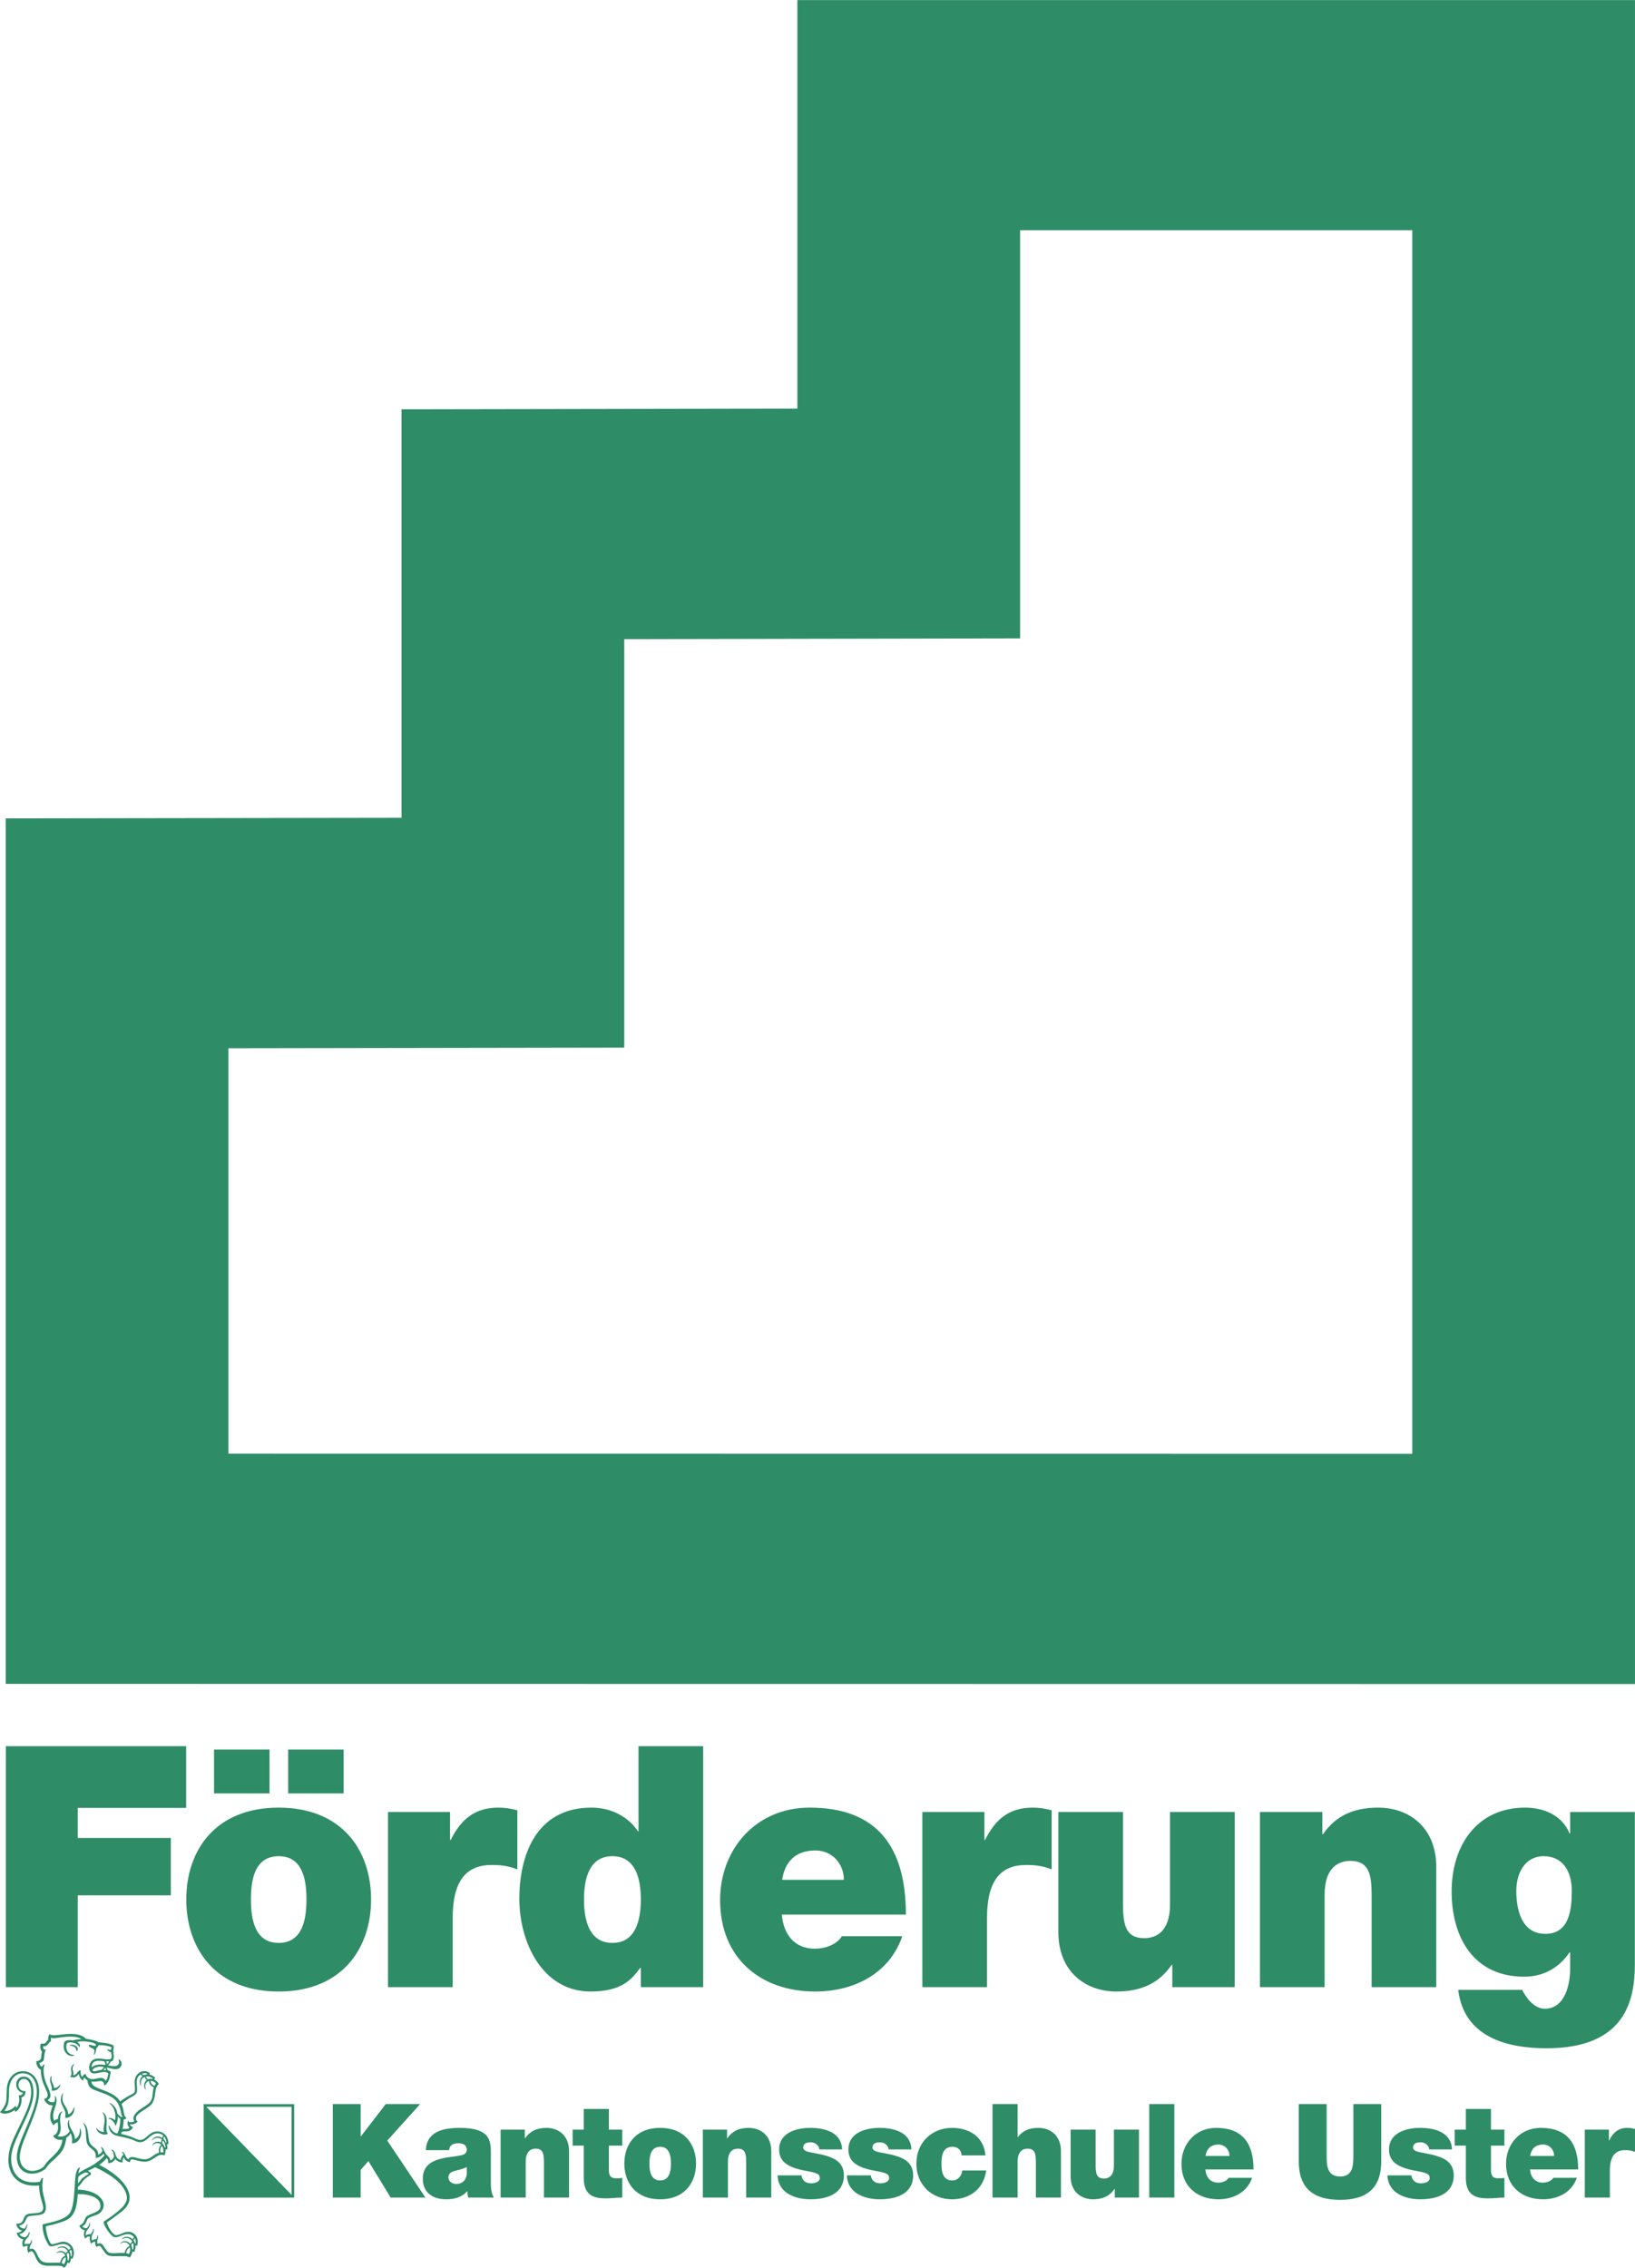
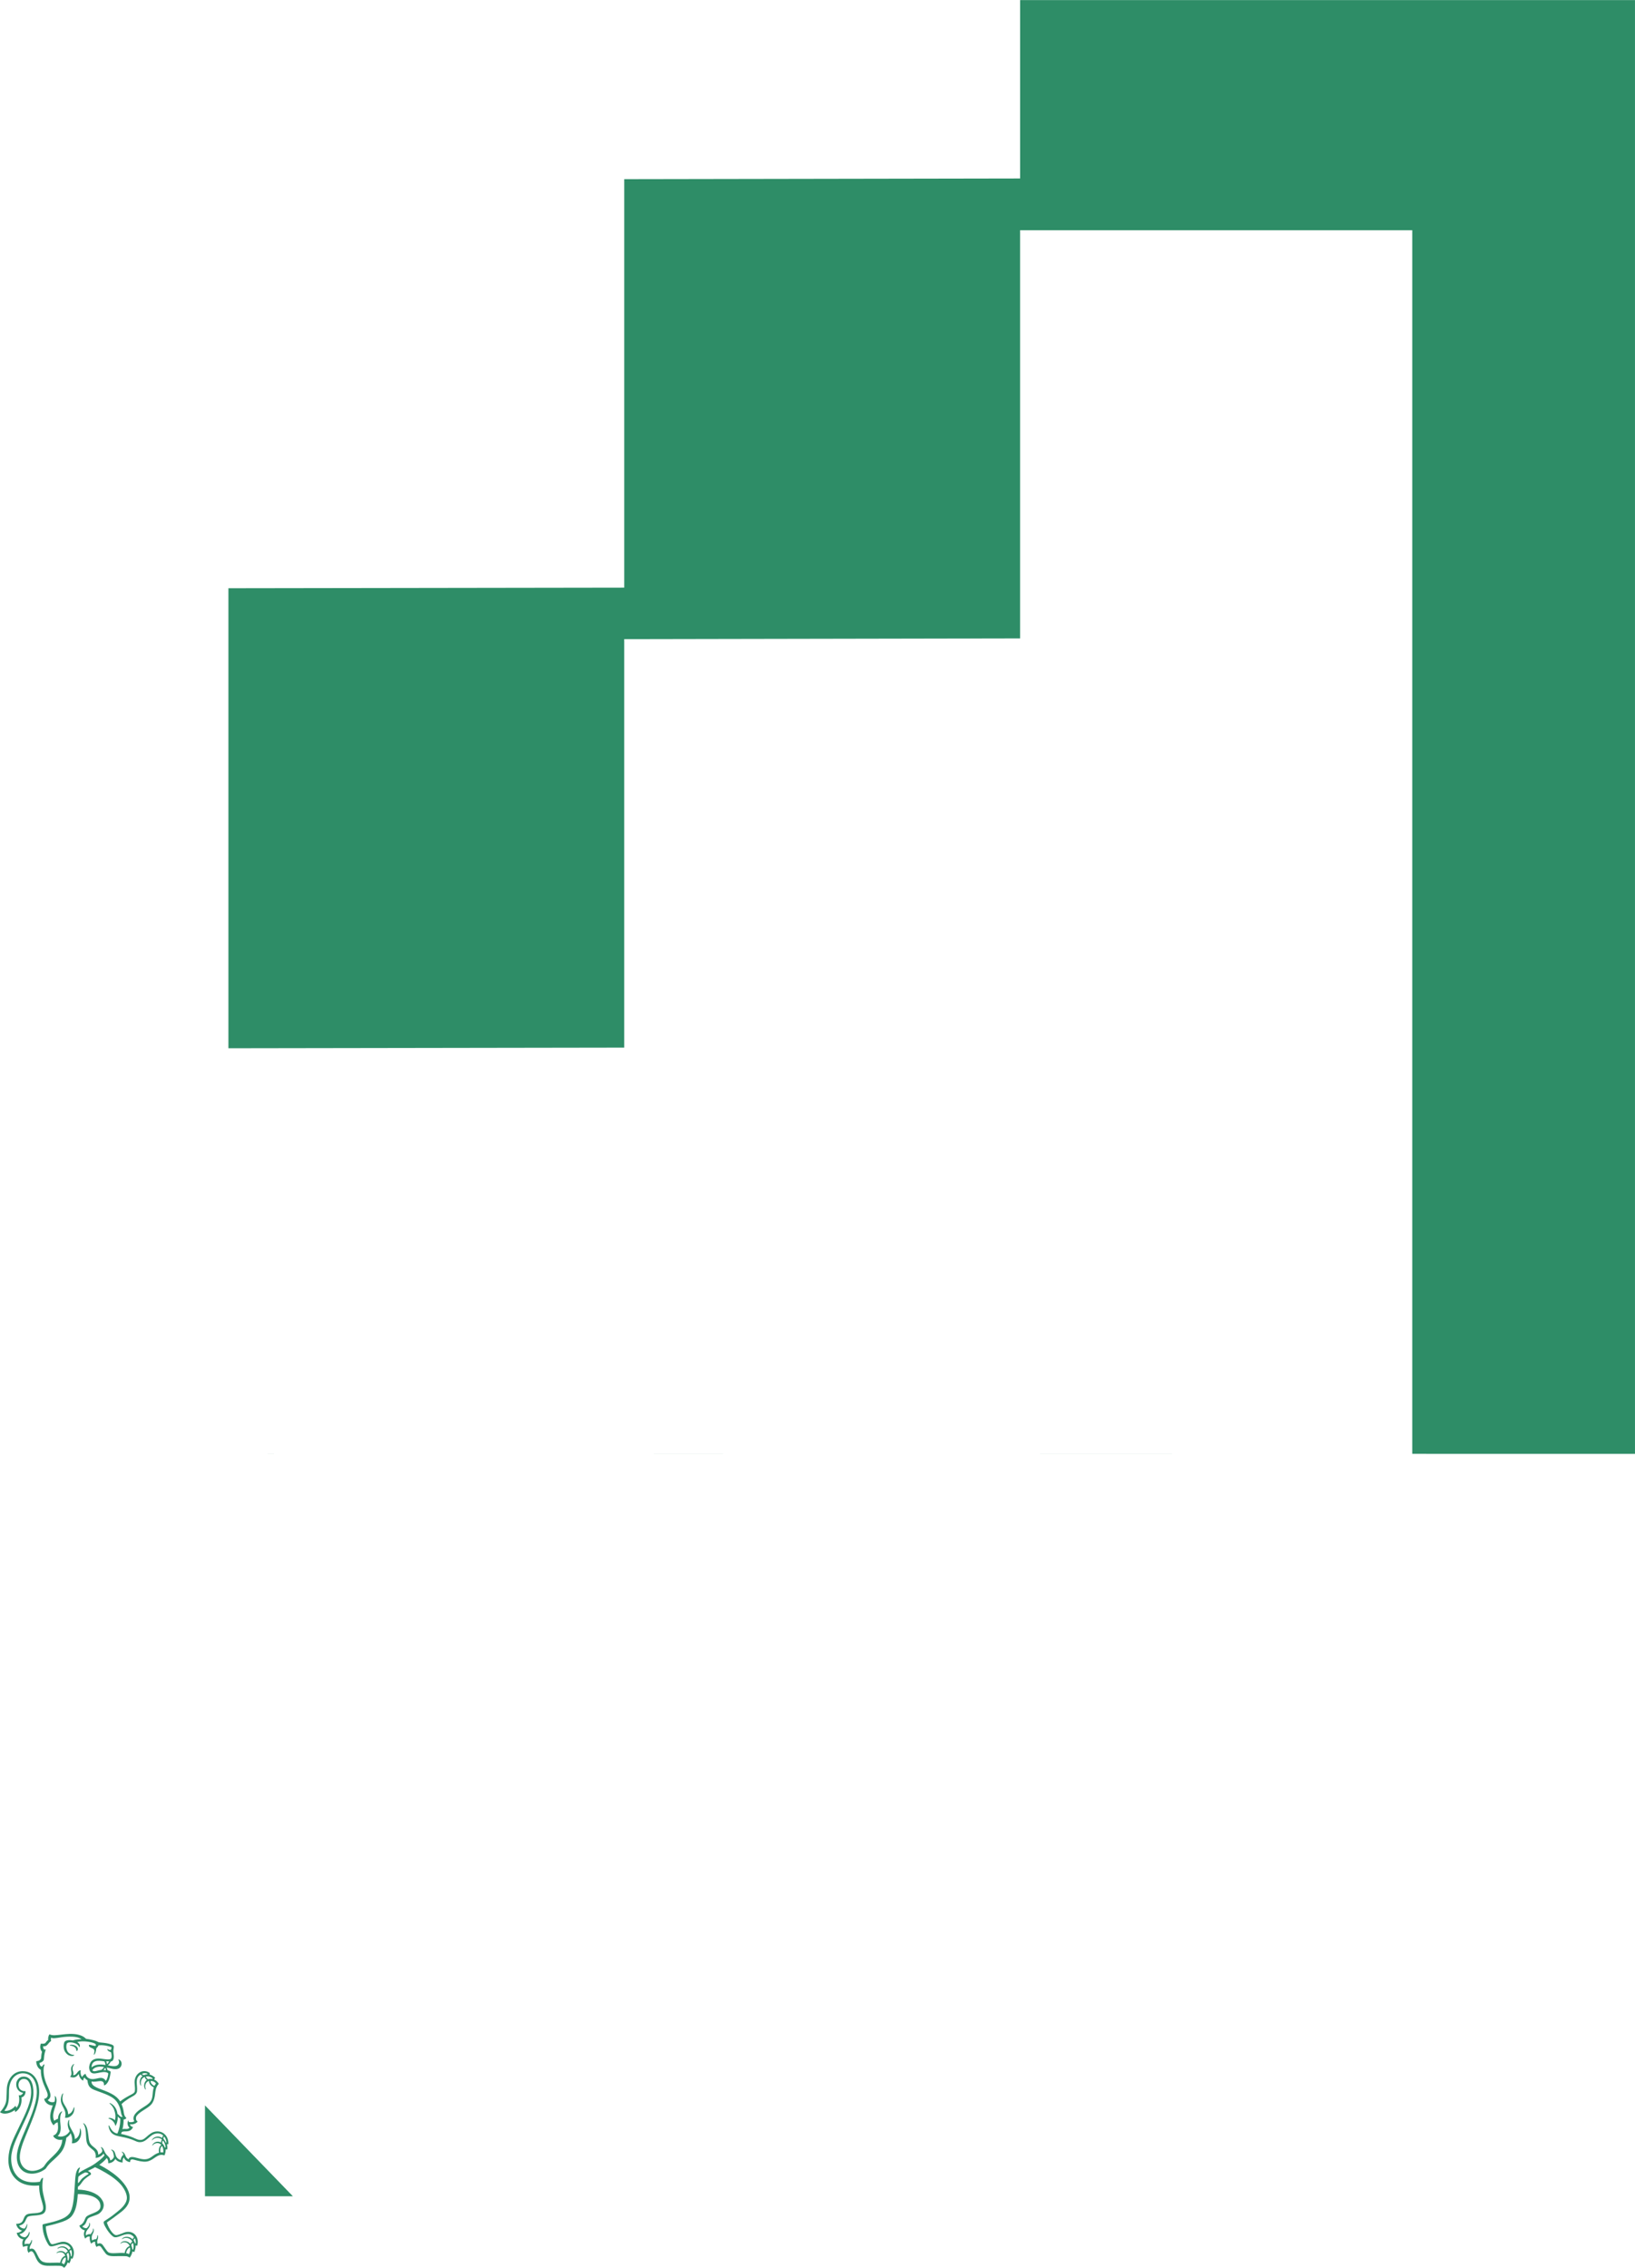
<svg xmlns="http://www.w3.org/2000/svg" viewBox="0 0 249.075 345.388" height="345.388" width="249.075" xml:space="preserve" version="1.1" id="svg2">
  <defs id="defs6">
    <clipPath id="clipPath18" clipPathUnits="userSpaceOnUse">
      <path id="path20" d="m 0,0 1992.58,0 0,2763 L 0,2763 0,0 Z" />
    </clipPath>
  </defs>
  <g transform="matrix(1.25,0,0,-1.25,0,345.387)" id="g10">
    <g transform="scale(0.1,0.1)" id="g12">
      <g id="g14">
        <g clip-path="url(#clipPath18)" id="g16">
-           <path id="path22" style="fill:#2e8d67;fill-opacity:1;fill-rule:nonzero;stroke:none" d="m 7.172,341.949 87.563,0 0,111.84 113.454,0 0,69.941 -113.454,0 0,36.61 132.141,0 0,75.191 -219.703,0 0,-293.582 z M 452.25,448.852 c 0,59.207 -35.008,111.828 -112.602,111.828 -77.617,0 -112.628,-52.621 -112.628,-111.828 0,-59.223 35.011,-112.243 112.628,-112.243 77.594,0 112.602,53.02 112.602,112.243 m -78.758,0 c 0,-22.602 -3.988,-53 -33.844,-53 -29.89,0 -33.847,30.398 -33.847,53 0,22.597 3.957,52.66 33.847,52.66 29.856,0 33.844,-30.063 33.844,-52.66 m -22.324,129.128 67.637,0 0,53.469 -67.637,0 0,-53.469 z m -90.316,0 67.644,0 0,53.469 -67.644,0 0,-53.469 z m 212.019,-236.031 78.824,0 0,84.301 c 0,45.641 16.707,64.559 47.723,64.559 15.934,0 23.094,-2.477 31.078,-5.36 l 0,71.961 c -7.574,2.11 -15.144,3.27 -23.109,3.27 -28.641,0 -45.352,-13.969 -58.125,-39.399 l -0.77,0 0,34.09 -75.621,0 0,-213.422 z m 384.102,293.582 -78.797,0 0,-103.59 -0.774,0 c -11.941,18.047 -33.054,28.739 -56.523,28.739 -69.238,0 -87.949,-60.828 -87.949,-111 0,-53.41 28.265,-113.071 86.761,-113.071 38.571,0 50.528,15.243 60.477,28.77 l 0.824,0 0,-23.43 75.981,0 0,293.582 z M 780.992,448.852 c 0,-25.461 -6.383,-53 -34.648,-53 -28.254,0 -34.621,27.539 -34.621,53 0,25.117 6.367,52.66 34.621,52.66 28.265,0 34.648,-27.543 34.648,-52.66 m 172.196,23.867 c 3.597,23.062 17.121,35.761 40.605,35.761 20.287,0 34.637,-16.011 34.637,-35.761 l -75.242,0 z m 150.842,-42.328 c 0,83.031 -35.43,130.289 -117.413,130.289 -65.234,0 -109.023,-50.539 -109.023,-112.649 0,-71.14 49.754,-111.422 115.804,-111.422 46.952,0 90.332,21.391 106.262,67.422 l -73.64,0 c -6.35,-10.293 -20.26,-15.23 -33.036,-15.23 -24.629,0 -38.156,17.258 -40.171,41.59 l 151.217,0 z m 20.06,-88.442 78.8,0 0,84.301 c 0,45.641 16.71,64.559 47.77,64.559 15.89,0 23.06,-2.477 31.01,-5.36 l 0,71.961 c -7.56,2.11 -15.12,3.27 -23.09,3.27 -28.65,0 -45.37,-13.969 -58.1,-39.399 l -0.78,0 0,34.09 -75.61,0 0,-213.422 z m 380.63,213.422 -78.81,0 0,-112.633 c 0,-34.168 -17.89,-41.129 -31.4,-41.129 -23.14,0 -25.89,17.27 -25.89,41.883 l 0,111.879 -78.78,0 0,-146.371 c 0,-48.891 33.82,-72.391 70.81,-72.391 31.44,0 52.52,11.051 67.26,32.493 l 0.79,0 0,-27.153 76.02,0 0,213.422 z m 30.81,-213.422 78.8,0 0,112.699 c 0,34.082 17.93,41.133 31.44,41.133 23.06,0 25.86,-17.289 25.86,-41.992 l 0,-111.84 78.75,0 0,146.383 c 0,48.949 -33.8,72.348 -70.82,72.348 -31.42,0 -52.5,-11.032 -67.19,-32.43 l -0.83,0 0,27.121 -76.01,0 0,-213.422 z m 312.41,117.18 c 0,22.641 11.15,42.383 33.41,42.383 23.09,0 34.2,-18.543 34.2,-41.961 0,-23.86 -3.21,-52.66 -32.25,-52.66 -28.21,0 -35.36,27.98 -35.36,52.238 m 144.45,96.242 -78.8,0 0,-25.922 -0.83,0 c -9.15,21.821 -31,31.231 -54.12,31.231 -58.84,0 -89.5,-46.43 -89.5,-101.961 0,-57.11 27.46,-104.039 88.37,-104.039 23.42,0 42.56,10.699 55.25,29.609 l 0.83,0 0,-19.699 c 0,-17.711 -5.54,-48.942 -31.07,-48.942 -9.95,0 -18.3,8.231 -23.06,15.653 -1.62,2.429 -3.57,5.308 -4.37,7.34 l -77.97,0 c 7.13,-57.571 58.89,-71.161 107.81,-71.161 96.68,0 107.46,59.711 107.46,102.04 l 0,185.851" />
-           <path id="path24" style="fill:#2e8d67;fill-opacity:1;fill-rule:nonzero;stroke:none" d="m 405.582,85.57 33.981,0 0,33.692 9.429,10.699 27.16,-44.391 42.332,0 -46.492,69.43 40,44.488 -41.847,0 -30.266,-39.258 -0.316,0 0,39.258 -33.981,0 0,-113.918 z m 163.309,29.469 c -0.45,-8.598 -5.879,-12.918 -12.844,-12.918 -5.5,0 -9.547,3.82 -9.547,7.68 0,5.539 3.539,7.347 10.332,8.929 4.203,0.981 8.348,2.071 12.059,4.02 l 0,-7.711 z m 29.339,22.981 c 0,15.929 0.305,32.46 -37.964,32.46 -19.039,0 -40.34,-3.921 -41.274,-27.148 l 28.43,0 c 0.144,3.5 2.012,8.438 11.426,8.438 4.961,0 10.043,-2.079 10.043,-7.688 0,-5.23 -4.161,-6.512 -8.348,-7.344 -15.605,-2.976 -45.273,-2.109 -45.273,-28.187 0,-17.43 12.839,-25.082 28.293,-25.082 9.906,0 19.32,2.262 25.796,9.871 l 0.297,0 c -0.144,-2.219 0.324,-5.578 1.082,-7.769 l 31.203,0 c -3.406,5.262 -3.711,12.301 -3.711,18.469 l 0,33.981 z m 11.868,-52.45 30.586,0 0,43.7 c 0,13.23 6.953,15.902 12.187,15.902 8.965,0 10.035,-6.621 10.035,-16.203 l 0,-43.399 30.59,0 0,56.77 c 0,19.039 -13.129,28.14 -27.465,28.14 -12.203,0 -20.394,-4.332 -26.133,-12.648 l -0.308,0 0,10.539 -29.492,0 0,-82.801 z M 742.02,193.57 l -30.598,0 0,-25.199 -13.563,0 0,-19.512 13.563,0 0,-39.55 c 0,-22.668 14.371,-24.7 27.344,-24.7 6.484,0 13.414,0.961 19.609,0.961 l 0,23.969 c -2.301,-0.367 -4.637,-0.527 -6.93,-0.527 -7.746,0 -9.425,3.359 -9.425,11 l 0,28.847 16.355,0 0,19.512 -16.355,0 0,25.199 z m 106.25,-66.55 c 0,22.98 -13.618,43.46 -43.707,43.46 -30.137,0 -43.684,-20.48 -43.684,-43.46 0,-22.981 13.547,-43.551 43.684,-43.551 30.089,0 43.707,20.57 43.707,43.551 m -30.59,0 c 0,-8.75 -1.563,-20.579 -13.117,-20.579 -11.614,0 -13.118,11.829 -13.118,20.579 0,8.73 1.504,20.421 13.118,20.421 11.554,0 13.117,-11.691 13.117,-20.421 m 38.879,-41.45 30.586,0 0,43.7 c 0,13.23 6.925,15.902 12.187,15.902 8.961,0 10.055,-6.621 10.055,-16.203 l 0,-43.399 30.57,0 0,56.77 c 0,19.039 -13.133,28.14 -27.508,28.14 -12.179,0 -20.394,-4.332 -26.078,-12.648 l -0.308,0 0,10.539 -29.504,0 0,-82.801 z M 1026.3,144.238 c -0.77,21.203 -21.64,26.242 -38.905,26.242 -16.047,0 -37.84,-5.449 -37.84,-26.398 0,-14.121 9.422,-21.844 32.711,-25.953 14.238,-2.629 16.839,-4.078 16.839,-8.82 0,-4.821 -6.328,-6.387 -10.339,-6.387 -3.711,0 -6.633,0.969 -8.196,2.398 -2.293,2.11 -3.515,4.481 -3.711,7.321 l -29.171,0 c 0.453,-21.36 21.175,-29.172 40.007,-29.172 19.435,0 40.775,6.223 40.775,29.172 0,13.629 -8.98,19.828 -19.18,23.109 -10.185,3.551 -21.751,4.219 -26.868,6.441 -1.66,0.829 -3.504,1.891 -3.504,4.34 0,5.418 4.922,6.36 9.23,6.36 2.465,0 4.954,-0.782 6.813,-2.371 1.98,-1.508 3.391,-3.54 3.547,-6.282 l 27.792,0 z m 84.45,0 c -0.79,21.203 -21.62,26.242 -38.93,26.242 -16.04,0 -37.84,-5.449 -37.84,-26.398 0,-14.121 9.44,-21.844 32.74,-25.953 14.22,-2.629 16.85,-4.078 16.85,-8.82 0,-4.821 -6.34,-6.387 -10.38,-6.387 -3.67,0 -6.64,0.969 -8.15,2.398 -2.35,2.11 -3.56,4.481 -3.69,7.321 l -29.21,0 c 0.47,-21.36 21.15,-29.172 39.98,-29.172 19.46,0 40.76,6.223 40.76,29.172 0,13.629 -8.92,19.828 -19.11,23.109 -10.2,3.551 -21.79,4.219 -26.88,6.441 -1.69,0.829 -3.56,1.891 -3.56,4.34 0,5.418 4.95,6.36 9.26,6.36 2.49,0 4.94,-0.782 6.79,-2.371 2.01,-1.508 3.41,-3.54 3.58,-6.282 l 27.79,0 z m 90.2,-7.277 c -1.84,22.82 -19.76,33.519 -40.75,33.519 -24.12,0 -43.42,-17.429 -43.42,-43.621 0,-26.179 19.3,-43.39 43.42,-43.39 21.63,0 38.76,12.59 41.68,35.113 l -29.16,0 c -0.64,-6.512 -5.28,-12.141 -11.9,-12.141 -11.77,0 -13.46,10.411 -13.46,20.418 0,10.102 1.69,20.582 13.46,20.582 3.21,0 5.86,-0.91 7.7,-2.691 2.02,-1.73 3.11,-4.48 3.42,-7.789 l 29.01,0 z m 8.64,-51.391 30.58,0 0,43.7 c 0,13.23 6.96,15.902 12.22,15.902 8.94,0 10.05,-6.621 10.05,-16.203 l 0,-43.399 30.54,0 0,56.77 c 0,19.039 -13.13,28.14 -27.48,28.14 -12.96,0 -19.79,-4.621 -25.01,-11.082 l -0.32,0 0,40.09 -30.58,0 0,-113.918 z m 178.52,82.801 -30.58,0 0,-43.769 c 0,-13.211 -6.96,-15.891 -12.22,-15.891 -8.93,0 -10.03,6.629 -10.03,16.199 l 0,43.461 -30.53,0 0,-56.832 c 0,-19.027 13.1,-28.07 27.43,-28.07 12.24,0 20.4,4.293 26.1,12.59 l 0.34,0 0,-10.488 29.49,0 0,82.801 z m 12.5,-82.801 30.58,0 0,113.918 -30.58,0 0,-113.918 z m 68.54,50.719 c 1.41,8.883 6.64,13.859 15.74,13.859 7.88,0 13.46,-6.25 13.46,-13.859 l -29.2,0 z m 58.54,-16.43 c 0,32.25 -13.75,50.621 -45.54,50.621 -25.34,0 -42.29,-19.648 -42.29,-43.769 0,-27.563 19.28,-43.242 44.9,-43.242 18.23,0 35.03,8.25 41.21,26.179 l -28.56,0 c -2.45,-4.027 -7.84,-5.898 -12.81,-5.898 -9.56,0 -14.84,6.699 -15.56,16.109 l 58.65,0 z m 155.64,79.629 -33.96,0 0,-62.078 c 0,-11.672 0,-26.18 -16.06,-26.18 -16.5,0 -16.5,14.508 -16.5,26.18 l 0,62.078 -33.98,0 0,-69.906 c 0,-31.57 16.65,-46.793 50.33,-46.793 33.67,0 50.17,15.223 50.17,46.793 l 0,69.906 z m 86.26,-55.25 c -0.79,21.203 -21.62,26.242 -38.95,26.242 -16.04,0 -37.82,-5.449 -37.82,-26.398 0,-14.121 9.43,-21.844 32.79,-25.953 14.15,-2.629 16.78,-4.078 16.78,-8.82 0,-4.821 -6.33,-6.387 -10.32,-6.387 -3.77,0 -6.7,0.969 -8.2,2.398 -2.35,2.11 -3.55,4.481 -3.69,7.321 l -29.24,0 c 0.52,-21.36 21.18,-29.172 40.01,-29.172 19.43,0 40.75,6.223 40.75,29.172 0,13.629 -8.92,19.828 -19.13,23.109 -10.18,3.551 -21.78,4.219 -26.83,6.441 -1.74,0.829 -3.61,1.891 -3.61,4.34 0,5.418 4.97,6.36 9.27,6.36 2.53,0 4.97,-0.782 6.8,-2.371 2.01,-1.508 3.44,-3.54 3.6,-6.282 l 27.79,0 z m 47.46,49.332 -30.59,0 0,-25.199 -13.59,0 0,-19.512 13.59,0 0,-39.55 c 0,-22.668 14.31,-24.7 27.31,-24.7 6.51,0 13.46,0.961 19.67,0.961 l 0,23.969 c -2.35,-0.367 -4.64,-0.527 -6.97,-0.527 -7.68,0 -9.42,3.359 -9.42,11 l 0,28.847 16.39,0 0,19.512 -16.39,0 0,25.199 z m 47.75,-57.281 c 1.45,8.883 6.65,13.859 15.76,13.859 7.92,0 13.47,-6.25 13.47,-13.859 l -29.23,0 z m 58.54,-16.43 c 0,32.25 -13.69,50.621 -45.57,50.621 -25.3,0 -42.33,-19.648 -42.33,-43.769 0,-27.563 19.35,-43.242 44.97,-43.242 18.23,0 35.06,8.25 41.28,26.179 l -28.59,0 c -2.48,-4.027 -7.88,-5.898 -12.85,-5.898 -9.56,0 -14.8,6.699 -15.58,16.109 l 58.67,0 z m 8.07,-34.289 30.58,0 0,32.7 c 0,17.718 6.49,25.062 18.55,25.062 6.17,0 8.95,-0.992 12.04,-2.082 l 0,27.871 c -2.93,0.828 -5.87,1.359 -8.97,1.359 -11.14,0 -17.61,-5.449 -22.53,-15.402 l -0.29,0 0,13.293 -29.38,0 0,-82.801" />
          <path id="path26" style="fill:#2e8d67;fill-opacity:1;fill-rule:nonzero;stroke:none" d="m 134.895,251.25 c -0.801,-1.738 -2.176,-3.809 -3.645,-4.531 2.32,-0.489 6.293,-1.348 9.246,-0.969 3.699,0.398 5.875,3.949 3.938,7.449 -0.149,0.293 -0.11,0.992 0.816,0.531 4.551,-2.558 3.594,-9.41 -1.094,-11.148 -4.562,-1.742 -10.195,0.828 -14.16,1.508 0.574,-1.141 0.988,-2.559 1.067,-3.36 1.093,-0.261 3.882,-1.171 3.792,-2.14 -0.417,-3.25 -1.003,-7.16 -2.3,-10.211 -1.172,-2.707 -3.262,-5.758 -5.84,-6.137 0.527,9.34 -9.481,2.93 -15.145,4.86 -0.484,-6.672 9.508,-8.391 20.227,-13.071 5.551,-2.531 11.019,-5.57 14.641,-11.312 4.253,3.363 7.832,5.293 13.402,8.301 2.133,1.128 4.105,2.109 4.469,4.14 0.336,1.66 0.183,5.981 -0.149,8.512 -1.699,12.918 10.41,20.047 18.567,13.488 -0.227,-0.41 -0.457,-0.988 -0.536,-1.621 2.551,-0.648 5.247,-2.309 6.942,-4.039 -0.547,-0.668 -0.965,-1.352 -1.172,-2.109 1.996,-0.899 4.668,-3.153 5.519,-5.422 -1.039,-0.899 -2.226,-2.778 -2.64,-3.77 -1.563,-3.277 -1.563,-7.449 -2.254,-11.289 -0.59,-3.25 -1.813,-6.941 -3.844,-9.422 -4.406,-5.359 -13.547,-8.437 -18.027,-14.117 -1.524,-1.922 -1.524,-6.141 1.113,-7.121 -2.519,-3.281 -6.777,-3.82 -9.527,-3.43 0.484,-2.078 2.75,-3.281 3.894,-3.359 -3.828,-7.871 -10.562,-3.91 -13.82,-6.102 -0.34,-1.019 -0.547,-1.609 -0.871,-2.257 5.523,-1.051 11.437,-3.082 14.746,-4.442 2.941,-1.289 7.422,-3.98 11.566,-2.41 2.579,0.988 4.989,3.691 7.293,5.5 3.032,2.371 6.434,5.051 12.856,4.289 5.707,-0.75 11.699,-6.32 11.226,-15.449 -0.675,0.082 -1.207,0.082 -1.675,0 0.269,-1.418 0.605,-4.508 0.336,-6.352 -0.864,0.063 -1.524,0.063 -1.993,-0.078 0.153,-1.66 -0.339,-5.18 -1.41,-7.199 -1.656,0.527 -4.109,0.98 -6.273,0.238 -6.047,-1.98 -9.996,-8.75 -19.528,-7.859 -2.265,0.16 -5.109,0.699 -7.363,1.289 -2.168,0.422 -5.207,1.621 -6.687,1.391 -1.735,-0.29 -1.844,-1.391 -2.137,-3.34 -4.231,0.742 -6.75,3.23 -7.375,5.652 -1.848,-1.352 -1.715,-3.844 -1.754,-6.113 -3.629,0.383 -6.949,1.742 -8.797,4.48 -1.277,-2.738 -4.683,-5.39 -8.699,-5.23 0.242,1.742 -0.039,4.441 -1.801,6.222 -2.418,-3.062 -5.129,-5.39 -8.972,-8.261 7.214,-3.719 15.367,-8.649 22.453,-14.899 6.433,-5.742 14.082,-14.699 14.437,-23.972 0.453,-9.867 -6.433,-15.668 -11.957,-19.809 -5.5,-4.211 -10.051,-7.57 -15.254,-11.16 -0.508,-0.371 -0.469,-0.578 -0.316,-1.039 1.222,-3.762 3.105,-7.469 5.199,-10.172 1.148,-1.59 3.5,-4.449 5.891,-4.609 3.617,-0.059 8.777,3.391 12.918,3.922 9.062,1.207 15.668,-6.672 12.773,-16.871 -0.605,0.27 -1.379,0.418 -1.898,0.352 0.105,-3.07 -0.895,-6.301 -1.735,-8.113 -0.761,0.531 -1.562,0.762 -2.172,0.82 -0.429,-2.43 -1.808,-5.867 -3.464,-7.527 -1.2,1.07 -3.09,1.66 -4.2,1.738 -12.879,0.609 -18.832,-1.199 -23.465,1.899 -1.429,0.922 -3.07,3.602 -4.406,5.34 -1.355,1.883 -2.879,4.774 -4.336,5.191 -1.785,0.41 -2.918,-0.309 -3.84,-1.199 -1.253,1.609 -2.086,4.168 -1.734,6.328 -1.656,0.371 -3.648,-1.066 -4.797,-2.238 -1.414,1.93 -2.222,5.629 -1.73,8.601 -2.285,0.52 -4.469,-1.051 -5.637,-2.453 -2.188,3.652 -1.758,7.762 -0.414,10.023 -3.051,0.68 -5.668,2.828 -6.711,5.797 5.109,2.262 5.848,5.801 7.555,9.5 2.226,5.051 16.539,5.57 18.062,12.652 0.473,2.269 -0.246,5.238 -1.015,6.668 -3.864,7.43 -16.032,9.75 -26.454,9.641 C 94.414,83.699 93.773,78.539 92.59,73.981 91.516,69.789 89.648,65.691 87.106,62.672 83.656,58.719 77.691,56.5 72.207,54.852 66.734,53.109 61.93,51.988 56.16,50.629 c -0.918,-0.148 0.496,-10.219 3.449,-16.789 1.601,-3.551 2.188,-5.469 5.066,-5.059 3.582,0.57 8.453,3.078 12.976,2.949 9.234,-0.391 15.691,-10.48 10.605,-20.789 -0.586,0.289 -1.035,0.508 -1.543,0.668 C 86.352,9.309 85.41,6.961 84.488,5.422 83.734,5.988 83.137,6.262 82.43,6.449 81.508,3.539 79.707,1.141 78.09,0 76.957,1.199 75.394,2.34 73.168,2.422 59.273,2.941 53.227,0.832 47.594,6.18 c -1.84,1.691 -3.297,4.602 -4.524,7.461 -2.371,5.66 -4.219,8.809 -8.301,4.59 -1.656,2.641 -1.844,5.949 -0.738,8.141 -1.848,0.559 -4.297,-0.27 -5.774,-0.992 -1.496,2.691 -1.309,7.102 0.277,9.293 -3.805,0.367 -7.422,3.629 -8.141,7.976 2.188,-0.078 4.953,1.121 6.484,2.703 -3.559,0.758 -6.406,3.969 -7.231,8.207 2.363,0 5.043,0.543 6.527,1.742 3.375,2.781 2.281,8.211 7.516,10.09 C 40,67.5 52.266,64.57 52.641,72.629 c 0.148,3.461 -2.258,9.949 -3.297,14.012 -1.067,4.25 -1.68,8.73 -1.68,13.668 -28.977,-2.829 -38.25,16.992 -37.422,33.07 0.664,13.152 5.242,22.262 12.641,37.48 9.082,18.653 15.668,32.102 15.066,44.942 -0.207,5.84 -2.34,12.691 -6.551,13.961 -8.023,2.347 -11.109,-7.114 -7.215,-11.961 1.32,-1.621 3.879,-2.871 6.93,-2.531 0.105,-4.321 -2.055,-6.969 -5.004,-7.711 1.016,-7.989 -2.137,-14.707 -7.609,-17.829 -0.078,0.95 -0.293,1.7 -0.516,2.52 C 14.016,189.09 5.52,185.699 0,189.59 c 1.641,1.922 2.5,2.89 3.523,4.402 2.164,3.098 3.973,6.778 4.219,10.996 0.281,4.434 0.457,8.813 0.523,12.391 0.266,11.34 7.609,23.172 21.062,22.121 11.332,-0.84 17.777,-10.41 18.379,-23.238 0.676,-14.821 -6.555,-31.774 -16.352,-55.422 -3.875,-9.418 -7.512,-19.211 -7.211,-26.82 0.363,-9.34 6.367,-15.75 14.859,-15.961 5.148,-0.161 11.566,2.371 14.223,5.203 0.375,0.367 0.746,0.968 2.18,3.008 6.445,9.339 19.742,15.359 20.512,29.902 -4.402,-1.434 -10.172,1.437 -11.133,4.816 3.98,1.563 6.781,4.871 5.82,13.383 -0.07,0.828 -0.164,1.93 -0.223,2.891 -2.164,-0.383 -3.973,-2 -4.992,-3.723 -7.195,7.641 -3.5,17.441 -1.035,24.301 -5.535,-0.309 -9.98,4.051 -10.527,8.012 2.656,0.378 4.328,2.367 4.312,4.789 -0.094,2.031 -1.418,5.109 -2.512,7.449 -3.066,6.949 -5.981,13.781 -5.848,23.129 -3.922,1.961 -5.707,6.75 -5.602,10.511 3.414,0.231 5.82,1.918 5.938,4.192 0.105,1.808 0.375,5.07 1.109,7.308 -1.297,1.309 -3.402,5.309 -1.332,10.008 1.449,-0.367 3.707,-0.367 5.082,0.383 0.586,0.34 1.785,2.559 3.762,4.059 -0.277,1.41 -0.035,4.672 1.562,6.781 0.988,-0.441 2.566,-0.941 4.094,-1.039 6.691,-0.762 22.676,4.219 34.449,-0.461 2.461,-0.91 4.535,-2.402 6.058,-4 2.356,-0.223 5.297,-0.781 8.196,-1.473 5.765,-1.308 5.648,-2.367 7.808,-2.808 0.891,-0.16 3.297,-0.321 5.715,-0.578 2.559,-0.211 9.996,-1.614 11.449,-3.262 1.332,-1.469 -0.039,-4.16 0.078,-7.09 0.04,-2.758 1.372,-7.531 -0.414,-10.73 -0.586,-1.059 -1.757,-1.59 -2.839,-1.77 m -46.34,30.352 c -11.84,0.367 -15.984,-1.571 -23.277,-1.922 -1.371,0.07 -2.484,0.429 -2.918,0.64 -0.336,-0.859 -0.508,-2.941 0,-3.922 -4.012,-2.488 -4.504,-7.296 -9.758,-6.437 -0.336,-1.492 0.547,-3.5 1.551,-4.25 0.559,0.23 1.672,0.598 1.477,0 -2.086,-6.18 -1.695,-8.859 -2.215,-11.981 -0.344,-1.921 -2.922,-3.621 -5.254,-4.109 -0.207,-1.652 0.848,-4.18 3.066,-4.562 1.336,2.832 3.332,3.25 3,2.382 -0.582,-1.402 -1.078,-3.98 -1.117,-5.832 -0.148,-6.187 1.371,-12.359 3.297,-17 3.711,-8.859 8.312,-16.007 1.902,-20.097 0.848,-2.082 4.953,-3.524 8.039,-2.313 1.266,3.461 0.453,6.02 0.309,6.852 -0.098,0.308 0.223,0.371 0.508,0.16 1.863,-1.652 1.957,-4.859 1.641,-7.391 -0.988,-6.66 -6.5,-14.91 -2.684,-22.75 1.16,1.121 2.906,1.95 4.484,2.41 0.301,4.032 1.535,6.86 3.828,8.59 1.34,0.981 1.562,0.379 1.188,-0.082 -2.812,-3.527 -2.602,-10.168 -1.852,-16.109 0.93,-7.527 -1.375,-11.91 -3.539,-13.117 2.695,-1.731 7.117,-0.66 9.422,0.539 1.672,0.859 4.274,3.121 5.27,5.199 -2.559,4.512 -2.711,8.699 -2.07,11.371 0.543,2.27 1.73,3.02 1.523,1.867 -1.656,-9.398 7.082,-13.75 6.836,-22.898 4.52,1.519 6.5,7.121 6.125,12.441 0.07,0.668 0.617,0.301 0.895,-0.383 2.511,-7.519 -2.082,-18.007 -10.707,-17.128 1.203,4.48 -0.207,9.679 -1.453,12.191 -1.109,-2.289 -3.184,-4.242 -5.203,-5.449 -0.242,-2.34 -0.766,-4.422 -1.16,-6.102 -1.418,-6.191 -3.922,-10.441 -7.609,-14.39 -8.113,-8.52 -11.129,-9.258 -16.43,-17.219 -1.145,-1.172 -4.668,-3.192 -6.66,-4.02 -16.082,-6.492 -29.535,2.321 -28.461,20.18 0.434,7.121 4.027,16.539 6.934,23.348 8.414,19.882 16.309,36.511 17.324,51.652 0.832,12.461 -4.352,24.93 -16.895,25.039 -8.531,0.082 -16.738,-7.16 -16.949,-21.648 -0.094,-8.52 0.094,-15 -3.426,-20.832 -0.793,-1.211 -1.152,-1.809 -2.168,-3.239 4.914,-0.832 10.063,2.11 13.504,6.098 0.297,-0.559 0.848,-1.539 1.07,-2.449 3.602,3.5 4.203,10.172 2.871,15.402 2.336,-0.75 4.445,0.77 5.289,2.859 -5.445,0.758 -9.078,6.039 -8.23,11.981 0.523,3.387 3.504,7.199 7.492,7.687 10.473,1.282 13.559,-9.718 13.375,-20.109 C 40.605,199.57 32.887,185 26.07,170.18 20.547,158.281 14.312,146.219 13.672,134.93 c -0.695,-12.551 4.859,-34.918 35.035,-30.059 1.223,3.609 2.707,5.008 3.598,4.59 0.297,-0.082 0.066,-0.672 -0.078,-1.871 -0.562,-3.84 -0.734,-6.301 -0.562,-10.399 0.391,-8.07 3.781,-16.16 4.195,-22.082 0.625,-9.258 -4.008,-10.379 -11.332,-11.211 -3.098,-0.387 -7.688,-0.238 -10.496,-1.66 -1.637,-0.84 -2.707,-4.988 -4.297,-7.09 -1.555,-2.109 -3.742,-3.16 -6.344,-3.699 0.793,-1.988 3.52,-3.57 6.481,-3.648 1.035,0.828 2.242,2.828 2.766,5.16 0.062,0.527 0.641,0.91 0.57,-0.973 -0.129,-4.828 -4.519,-10.168 -9.363,-10.938 0.887,-2.359 4.336,-4.09 7.004,-3.769 2.113,1.18 3.805,3.18 4.578,6.199 0.184,0.828 0.719,0.441 0.676,-0.691 -0.074,-2.859 -1.52,-5.27 -3.441,-7.078 -1.883,-1.812 -3.164,-4.219 -2.523,-7.051 1.262,0.621 3.711,0.75 5.551,0.351 0.91,0.898 2.223,2.328 2.602,4.59 0.113,0.68 0.832,0.527 0.715,-1.121 -0.324,-4.031 -3.539,-5.879 -2.711,-9.719 7.699,3.758 8.512,-10.332 14.516,-14.59 4.938,-3.5 14.129,-1.422 22.508,-1.992 0.586,3.691 2.918,7.621 6.18,8.359 -1.406,5.34 -7.473,5.199 -10.262,3.359 -0.621,-0.449 -0.43,0.332 0.262,0.973 3.391,2.609 8.262,1.777 10.605,-1.211 0.602,1.129 1.691,2.012 2.617,2.16 -2.395,5.269 -8.137,6.199 -12.277,3.539 -0.738,-0.539 -0.531,0.68 0.805,1.43 4.949,2.973 10.234,0.672 12.562,-3.168 0.473,0.828 1.527,1.891 2.301,1.738 -1.375,3.461 -4.918,5.73 -9.395,5.652 -7.844,-0.152 -14.469,-5.5 -17.336,-1.32 -3.219,4.707 -7.207,13.23 -7.566,23.469 0,0.828 0.039,1.66 0.789,1.949 6.07,1.441 11.793,2.562 16.934,4.301 5.476,1.851 11.012,3.762 14.953,8.59 4.184,5.039 5.332,16.578 6.066,25.949 0.336,4.41 0.734,10.973 1.07,15.93 0.535,7.769 2.148,12.762 5.086,14.211 0.773,0.371 1.145,0 0.547,-1.02 -0.734,-1.359 -1.375,-3.769 -1.68,-5.949 1.359,1.039 3.016,2.25 4.203,2.938 3.895,2.183 6.496,3.281 10.742,5.57 4.133,2.25 8.016,5.211 10.957,7.562 1.84,1.508 3.989,3.278 5.833,5.848 -0.426,0.68 -0.922,1.512 -1.161,2.02 -2.093,-2.93 -6.367,-5.297 -9.714,-5.039 0.863,2.941 -0.161,7.089 -2.528,9.07 -2.601,2.242 -4.281,3.441 -5.898,5.32 -5.524,6.27 -0.828,19.371 -6.446,27.301 -0.429,0.801 0.442,0.59 1.379,-0.289 3.293,-3.133 3.879,-8.102 4.598,-13.113 0.508,-3.727 0.676,-8.137 2.406,-10.887 3.071,-4.973 10.008,-6.09 9.703,-13.563 2.219,0.621 4.938,2.86 5.043,4.789 -0.105,0.903 -0.519,2.903 -1.707,3.801 -0.308,0.231 -0.117,0.68 0.785,0.383 1.618,-0.531 2.434,-2.594 3.153,-4.113 0.73,-1.61 1.508,-3.199 2.613,-4.559 2.016,-2.328 4.5,-3.609 4.82,-7.371 1.868,0.481 4.336,2.512 4.563,5.043 -0.961,2.938 -0.324,5.648 -3.27,7.648 -0.41,0.309 -0.214,0.891 1.379,0.192 3.711,-1.543 3.149,-6.102 4.961,-8.66 1.199,-1.711 2.633,-3.102 5.082,-3.66 0.262,2.41 1.242,4.859 3.258,6.296 -0.172,1.274 -0.383,2.032 -1.812,3.204 -0.375,0.32 -0.336,1.007 1.281,0.109 3.39,-1.742 2.418,-6.781 6.898,-8.711 1.313,4.121 6.153,2.68 10.746,1.512 2.305,-0.68 5.121,-1.352 7.618,-1.512 9.148,-0.52 10.679,5.84 18.675,7.949 -0.562,4.102 0.266,7.91 2.817,9.492 -3.356,4.11 -8.895,2 -10.774,-0.761 -0.414,-0.598 -0.386,0.39 0.278,1.371 2.41,3.73 7.304,4.179 10.281,2.301 -0.094,1.347 0.398,3.41 1.172,3.488 -2.192,2.57 -8.629,3.629 -12.117,-0.781 -0.415,-0.5 -0.297,0.41 0.191,1.242 2.543,3.621 8.254,4.59 12.152,1.57 -0.039,0.828 0.41,2.719 1.371,2.801 -1.675,1.949 -4.933,3.117 -8.117,2.75 -9.23,-0.883 -11.75,-11.422 -21.679,-10.551 -2.297,0.149 -4.524,1.688 -8.958,3.277 -2.343,0.84 -5.242,1.672 -7.804,2.262 -7.102,1.731 -13.746,1.809 -17.418,6.699 -1.203,1.731 -2.297,3.762 -2.695,6.782 -0.227,1.328 0.281,1.918 0.66,1.007 2.207,-4.398 4.445,-8.507 9.851,-9.636 2.223,4.41 3.903,11.828 3.633,18.289 -2.348,1.039 -2.348,2.129 -3.105,2.508 0.332,-4.938 -1.457,-10.008 -2.942,-11.489 -0.652,4.52 -4.308,7.91 -8.097,9.032 -0.497,0.078 -0.563,0.91 1.492,0.769 1.406,-0.082 4.668,-0.98 6.097,-2.93 1.301,4.688 0.508,9.098 -1.105,13.391 -0.852,2.297 -2.945,5.27 -5.277,7.078 -0.469,0.379 -0.286,0.988 1.371,0.11 4.203,-2.29 7.461,-6.7 8.175,-12.758 2.219,-1.313 3.153,-4.383 6.25,-3.5 -2.668,3.129 -1.336,8.32 -5.515,15.847 -2.254,4.012 -5.27,6.903 -10.317,9.43 -6.214,3.231 -13.73,5.422 -18.535,7.422 -5.07,2.059 -7.851,4.398 -8.515,11.848 -1.657,0.832 -2.672,1.902 -3.653,3.261 -0.937,-0.828 -1.484,-2.648 -1.523,-3.851 -3.274,1.66 -5.012,5.121 -5.328,8.121 -1.016,-0.211 -3.094,-6.328 -10.68,-3.371 4.519,4.863 -1.68,8.66 3.18,14.453 0.922,1.168 2.293,1.469 1.695,0.578 -4.445,-6.531 0.883,-8.781 -1.164,-13 4.797,-0.531 5.082,6.031 9.277,5.949 -0.547,-2.898 0.078,-6.847 1.793,-8.097 1.02,1.839 2.266,3.046 4.106,3.757 0.816,-3.578 3.312,-5.527 6.261,-6.211 4.551,-1.058 9.637,1.723 13.344,1.211 2.246,-0.347 4.219,-1.648 5.035,-3.629 1.879,1.821 3.575,8.942 2.817,9.512 -7.207,4.61 -18.942,-5.371 -22.328,3.09 -0.606,1.488 -0.911,3.387 -0.645,5.039 1,6.848 5.363,10.18 13.203,9.559 3.442,-0.289 10.996,-1.91 12.996,-0.371 1.672,1.281 1.243,6.062 0.188,8.171 -1.996,0.559 -4.352,1.969 -4.219,3.5 0.109,1.36 1.336,-1.5 4.031,-0.601 0.746,0.312 1.203,3.133 0.68,3.312 -4.336,1.661 -10.305,2.731 -15.562,2.11 -0.786,-2.371 -2.657,-2.66 -2.79,-4.563 -0.261,-3.117 -1.253,-5.828 -2.554,-6.797 -0.531,-0.382 -0.496,0.149 -0.168,1.2 0.351,1.199 0.804,3.308 0.246,4.589 -1.234,2.75 -6.367,2.34 -6.484,5.36 -0.094,1.281 0.582,1.039 5.707,-0.16 2.187,-0.489 2.375,-0.489 2.695,0.16 0.867,1.949 -2.059,3 -4.676,3.68 -7.777,1.949 -14.93,1.66 -17.961,0.46 3.07,-1.511 3.875,-4.519 2.879,-6 -0.664,-0.898 -0.172,1.481 -3.613,3.661 -3.805,2.339 -10.418,2.738 -11.719,0.828 -0.758,-1.059 -0.922,-4.219 -0.715,-5.699 0.398,-2.43 1.172,-4.848 3.789,-6.649 3.633,-2.562 6.082,-1.141 5.742,-1.922 -0.793,-1.73 -5.519,-1.469 -8.27,0.781 -2.277,1.891 -4.027,4.372 -4.441,7.918 -0.344,2.563 0,6.282 1.109,7.672 1.52,1.809 5.777,2.27 9.793,1.442 3.219,1.058 7.477,1.648 10.73,1.437 -2.293,1.949 -6.816,3.012 -10.809,3.153 M 111.605,244.16 c 3.75,3.129 9.118,4.371 17.012,2.949 -0.039,1.422 -0.808,3.45 -1.453,4.403 -7.91,1.386 -15.387,1.508 -15.559,-7.352 m 17.844,7.43 c 0.43,-1.031 0.731,-2.238 0.77,-2.641 0.054,-0.457 0.015,-0.828 0.285,-0.719 0.785,0.379 2.086,2.192 2.293,3.418 -0.922,-0.136 -2.563,-0.136 -3.348,-0.058 m -16.804,-10.598 c 0.96,-3.273 6.632,-0.152 11.039,0.156 1.414,1.211 2.507,2.411 3.07,3.461 -5.406,1.141 -11.359,0.391 -14.109,-3.617 m 15.632,2.727 c -0.152,0.062 -0.246,-0.309 -0.507,-0.688 -0.336,-0.531 -0.883,-1.359 -1.696,-2.109 0.774,0.07 2.242,-0.082 2.934,-0.223 0.133,1.102 -0.508,2.891 -0.731,3.02 m 51.375,-7.207 c -1.488,0.73 -4.308,1.097 -6.191,-0.082 -0.625,-0.551 0.148,-1.301 1.977,-1.68 1.386,0.641 2.882,0.969 4.097,0.969 0,0.371 0.039,0.453 0.117,0.793 m -8.699,-13.442 c -1.015,2.871 -0.812,5.012 0.281,7.469 0.536,1.199 1.774,2.551 2.582,3.231 -1.433,0.289 -1.98,1.121 -2.168,1.8 -7.941,-4.398 -3.82,-12.879 -4.632,-20.48 -0.493,-4.68 -6.309,-6.41 -10.075,-8.86 -3.312,-2.148 -6.535,-4.41 -8.796,-6.82 4.125,-10.012 1.296,-12.269 5.898,-17.031 -0.773,-1.039 -2.266,-1.649 -3.352,-1.649 -0.062,-4.3 -0.437,-8.14 -1.453,-11.902 3.313,1.352 5.836,-0.988 8.621,1.883 -2.578,2.031 -2.668,5.719 -2.007,7.828 0.371,1.199 0.847,1.07 0.847,0.691 0,-0.609 0.071,-1.14 0.242,-1.519 1.465,-0.449 4.629,-0.59 6.727,0.828 -3.578,6.332 3.258,11.91 8.449,15.371 3.563,2.41 8.766,5.102 11.324,8.738 3.461,4.75 1.77,10.024 3.997,17.184 -2.618,1.309 -6.086,3.988 -5.715,7.77 -2.746,-0.352 -5.926,-3.782 -4.172,-9.801 0.293,-1.063 -0.309,-0.719 -0.91,0.219 -2.254,4.371 -0.203,9.39 2.336,10.781 -1.426,0.961 -2.622,2.859 -2.508,3.847 -4.156,-1.609 -5.457,-5.289 -4.555,-10.257 0.133,-0.75 -0.469,-0.75 -0.961,0.679 m 15.067,7.68 c -1.45,1.469 -5.215,3.23 -7.969,2.34 -0.168,-1.141 1.34,-2.711 2.445,-3.379 1.344,0.508 3.192,0.75 5.246,0.289 0.055,0.219 0.16,0.379 0.278,0.75 m 4.125,-6.328 c -1.559,2.449 -4.778,3.43 -6.497,3.226 -0.562,-2.398 2.485,-5.257 4.559,-6.007 0.676,1.5 1.34,2.328 1.938,2.781 m 9.171,-67.5 c 1.133,-1.203 2.227,-2.891 2.789,-4.481 0.184,0.129 0.493,0.161 0.715,0.161 0.11,2.078 -1.117,5.679 -2.718,7.117 -0.692,0.222 -0.957,-1.809 -0.786,-2.797 m 2.426,-10.313 c 0.078,2.86 -1.445,6.821 -3.066,8.313 -0.789,-0.184 -0.977,-2.113 -0.883,-3.34 1.562,-1.434 2.617,-3.473 3.086,-5.133 0.305,0.082 0.641,0.16 0.863,0.16 m -4.308,1.723 c -2.297,-1.57 -2.297,-5.371 -1.883,-7.75 1.187,0.188 2.187,0.188 3.297,-0.152 0.718,2.449 -0.039,6.48 -1.414,7.902 M 157.371,40.988 c -7.453,0.832 -14.633,-6.027 -19.301,-3.059 -2.164,1.43 -4.972,4.559 -7.086,7.731 -1.296,1.988 -5.007,7.691 -4.671,10.012 0.156,0.988 1.601,1.66 4.191,3.387 4.551,2.941 8.582,5.961 12.367,9.133 4.594,3.758 11.68,9.559 11.774,17.008 0.039,5.172 -3.282,10.859 -5.86,14.332 -4.539,6.02 -12.355,11.86 -19.816,16.18 -3.254,1.969 -9.356,5.277 -13.141,6.828 -3.789,-2.219 -5.629,-2.758 -8.777,-4.559 2.34,-0.992 4.219,-2.558 3.844,-3.929 -0.211,-0.711 -0.813,-0.942 -3.598,-2.821 -1.656,-1.082 -3.621,-2.75 -4.559,-3.64 -2.074,-1.969 -3.183,-4.149 -4.922,-6.301 C 96.746,100.012 96.094,99.59 95,98.762 95,97.641 94.961,96.648 94.883,95.309 107.051,94.922 118.012,91.281 123.32,84.32 c 0.739,-1.07 1.922,-2.809 2.395,-4.121 2.371,-6.508 -1.656,-11.789 -5.067,-14.199 -3.375,-2.262 -11.058,-3.699 -13.238,-5.769 -1.68,-1.649 -1.808,-4.559 -3.824,-7.191 -0.848,-1.129 -1.926,-1.77 -3.18,-2.559 0.707,-1.289 3.309,-2.41 5.157,-2.231 0.714,0.75 1.41,1.211 2.187,2.379 0.563,0.82 1.066,2.269 0.996,3.84 0,0.383 0.527,0.832 0.774,-0.449 1.242,-6.508 -6.106,-7.23 -4.762,-14.578 1.336,0.969 3.461,2.059 5.765,1.398 0.598,1.281 1.403,2.109 2.082,3.16 0.415,0.68 0.879,1.66 0.813,3.512 -0.039,0.559 0.602,0.707 0.844,-0.941 0.718,-4.75 -4.063,-5.961 -2.055,-13.34 1.277,1.121 3.188,1.648 5,1.648 0.484,0.992 1.617,2.082 1.371,4.41 -0.078,0.562 0.469,1.062 0.887,-0.68 0.773,-3.43 -2.059,-4.77 -0.602,-9.328 5.082,2.058 6.379,-1.742 8.61,-4.723 1.293,-1.66 2.953,-4.438 4.285,-5.418 3.414,-2.75 12.945,-0.351 20.176,-1.172 0.484,4.019 2.992,7.723 6.078,8.402 -1.446,5.039 -7.852,6.25 -11.016,2.91 -0.492,-0.543 -0.183,0.777 0.754,1.609 3.035,2.711 8.473,1.801 11.152,-1.801 0.547,1.359 1.578,2.641 2.352,2.641 -2.246,5 -8.867,6.121 -12.547,3.07 -0.254,-0.289 -0.391,0.379 0.664,1.281 2.809,2.609 8.813,2.379 12.387,-1.492 0.254,1.41 0.961,2.43 1.66,2.43 -0.957,1.672 -3.633,3.742 -6.047,3.969 m -53.41,75.25 c -3.727,-1.418 -8.383,-4.617 -8.508,-5.609 C 95.106,108.551 95,105.48 95,103.129 c 2.426,1.519 3.109,4.141 5.859,6.332 4.911,4.027 7.286,4.59 7.036,5.211 -0.559,1.039 -2.856,1.566 -3.934,1.566 m 61.348,-86.59 c 0.336,1.691 0,4.781 -0.856,5.981 -0.601,0.371 -1.293,-0.828 -1.601,-2.238 0.722,-1.07 1.535,-2.652 1.718,-3.742 0.258,0.082 0.469,0.082 0.739,0 m -5.391,-2.109 c 0.641,-1.25 1.199,-3.648 1.238,-5.16 0.324,0 0.778,0 1.094,-0.148 0.949,3.012 0.641,6.551 -0.316,7.91 -0.602,0.231 -1.579,-1.359 -2.016,-2.602 m -6.086,-9.719 c 1.32,-0.16 2.547,-0.711 3.297,-1.199 0.625,1.039 2.226,5.527 1.277,7.938 -2.617,-0.227 -4.629,-4.82 -4.574,-6.738 M 87.031,13.801 c 0.961,2.879 0.68,6.461 -0.317,7.82 -0.285,0.367 -1.734,-0.519 -1.98,-1.582 0.809,-1.309 1.605,-4.207 1.527,-6.027 0.199,0 0.52,-0.082 0.77,-0.211 m -5.762,2.32 c 0.863,-1.801 1.332,-4.973 1.133,-6.891 0.277,0 0.734,-0.27 1.07,-0.402 0.73,1.953 1.488,6.461 -0.152,9.402 -0.731,-0.148 -1.84,-0.941 -2.051,-2.109 M 75.266,5.762 c 0.93,-0.293 2.012,-0.863 2.531,-1.68 1.27,1.539 2.965,5.148 2.227,8.508 -2.332,0 -4.519,-3.84 -4.758,-6.828" />
          <path id="path28" style="fill:#2e8d67;fill-opacity:1;fill-rule:nonzero;stroke:none" d="m 94.777,265.781 c -0.348,-1.722 -1.781,-2.179 -1.781,-0.832 -0.051,3.59 -3.703,5.43 -7.621,5.813 -1.055,0.078 0,0.91 1.055,0.968 3.742,0.391 9.148,-2.058 8.348,-5.949" />
-           <path id="path30" style="fill:#2e8d67;fill-opacity:1;fill-rule:nonzero;stroke:none" d="m 62.867,233.23 c -1.324,-7.742 2.746,-8.269 2.973,-14 2.711,-0.519 5.711,1.508 7.356,4.211 0.277,0.379 0.535,-0.062 0.277,-1.019 -0.961,-4.024 -5.938,-7.953 -10.758,-6.242 2.207,5.218 -4.066,10.242 -0.734,16.679 0.68,1.282 0.965,1.063 0.887,0.371" />
          <path id="path32" style="fill:#2e8d67;fill-opacity:1;fill-rule:nonzero;stroke:none" d="m 76.293,212.148 c 0.449,0.602 0.812,0.372 0.68,-0.16 -3.75,-12.918 5.445,-13.777 6.137,-24.929 3.828,1.05 5.562,4.3 6.809,8.101 0.316,1.051 0.84,0.442 0.73,-0.949 -0.094,-2.852 -0.887,-5.191 -1.77,-6.551 -1.617,-2.48 -5.199,-5.57 -9.719,-4.82 2.894,9.719 -4.992,13.34 -5.051,22.07 0,2 0.777,5.531 2.184,7.238" />
-           <path id="path34" style="fill:#2e8d67;fill-opacity:1;fill-rule:nonzero;stroke:none" d="m 125.164,188.871 c -0.32,0.481 -0.351,1.348 1.32,-0.242 7.461,-7.07 0.098,-19.348 5.125,-25.488 -6.886,-2.75 -13.464,2.148 -14.242,6.371 -0.332,2.027 1.078,-0.684 2.965,-2.043 1.602,-1.047 4.707,-2.18 6.344,-1.797 -1.953,7.558 4.012,14.019 -1.512,23.199" />
          <path id="path36" style="fill:#2e8d67;fill-opacity:1;fill-rule:nonzero;stroke:none" d="m 249.828,197.84 0,-110.668 107.106,0 L 249.828,197.84" />
-           <path id="path38" style="fill:#2e8d67;fill-opacity:1;fill-rule:nonzero;stroke:none" d="m 251.445,196.129 103.871,0 0,-107.301 -103.871,0 0,107.301 z m -3.23,-110.609 110.305,0 0,113.891 -110.305,0 0,-113.891" />
-           <path id="path40" style="fill:#2e8d67;fill-opacity:1;fill-rule:nonzero;stroke:none" d="m 278.379,991.891 1442.771,-0.141 0,1490.83 -477.96,0 0,-497.28 -482.405,-0.92 0,-497.71 -482.406,-0.77 0,-494.009 z M 1992.58,711.238 6.949,711.461 l 0,1054.499 482.406,0.73 0,497.69 482.422,0.84 0,497.85 1020.803,0 0,-2051.832" />
+           <path id="path40" style="fill:#2e8d67;fill-opacity:1;fill-rule:nonzero;stroke:none" d="m 278.379,991.891 1442.771,-0.141 0,1490.83 -477.96,0 0,-497.28 -482.405,-0.92 0,-497.71 -482.406,-0.77 0,-494.009 z l 0,1054.499 482.406,0.73 0,497.69 482.422,0.84 0,497.85 1020.803,0 0,-2051.832" />
        </g>
      </g>
    </g>
  </g>
</svg>